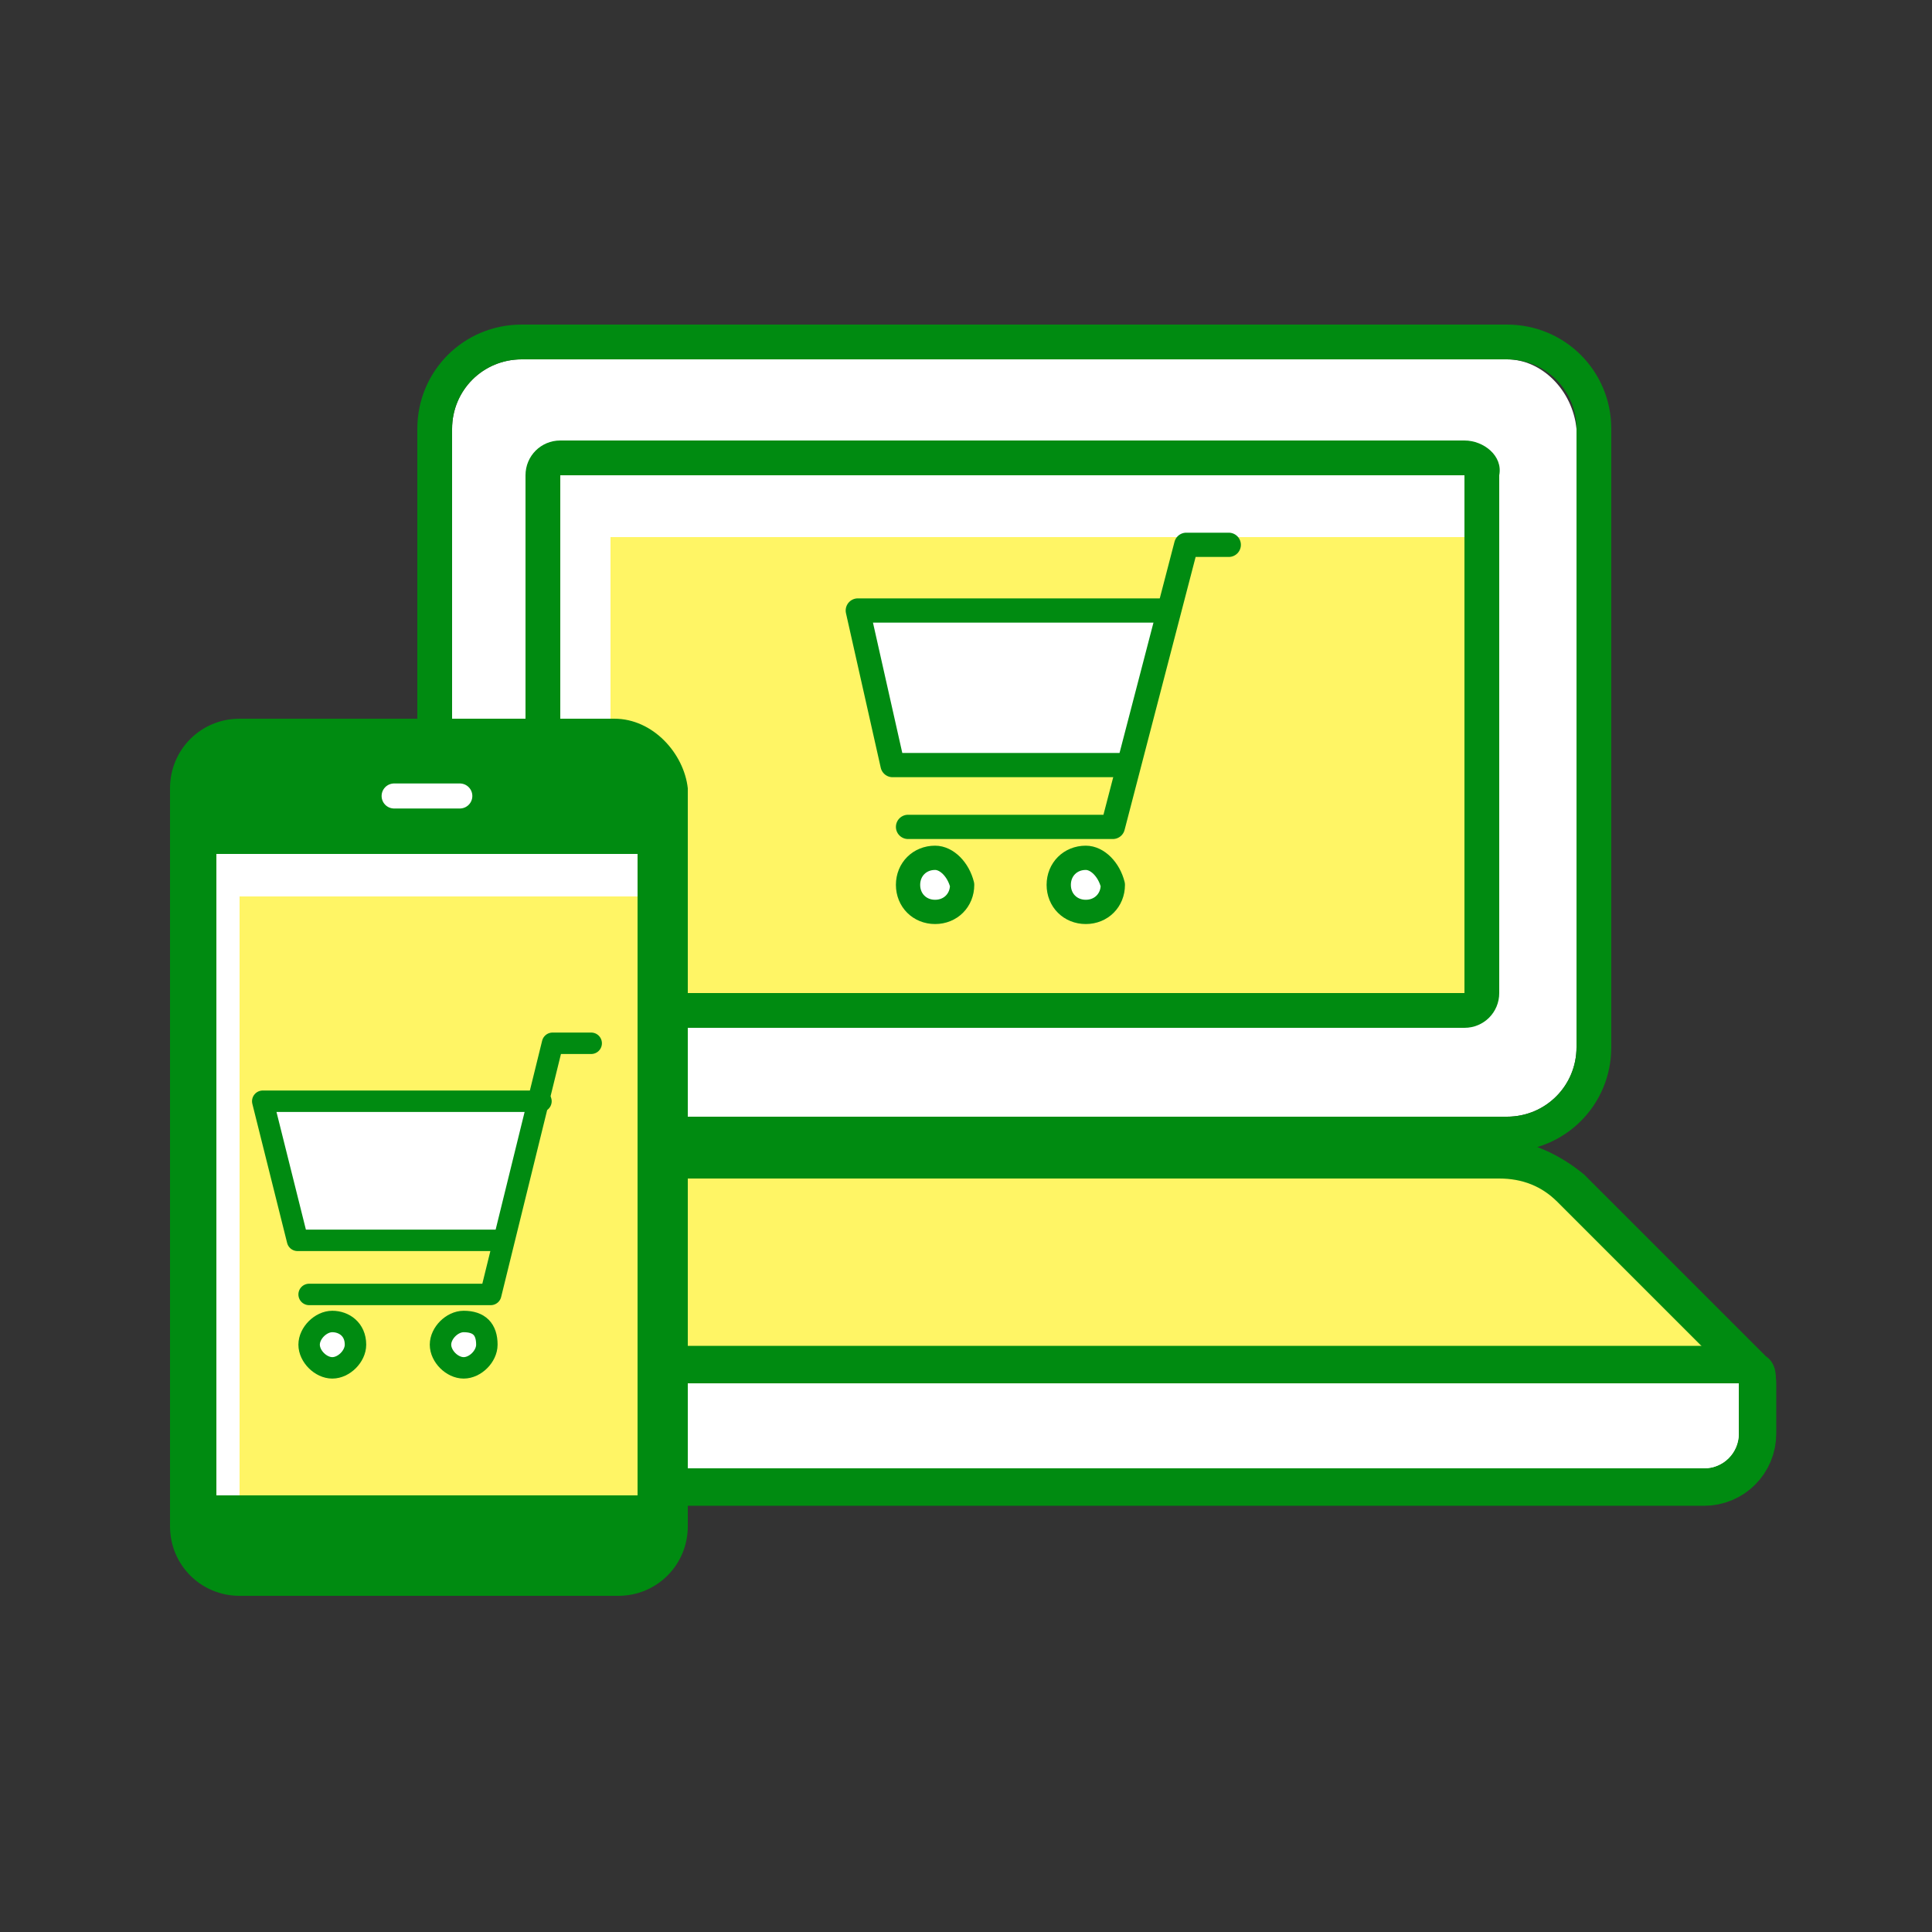
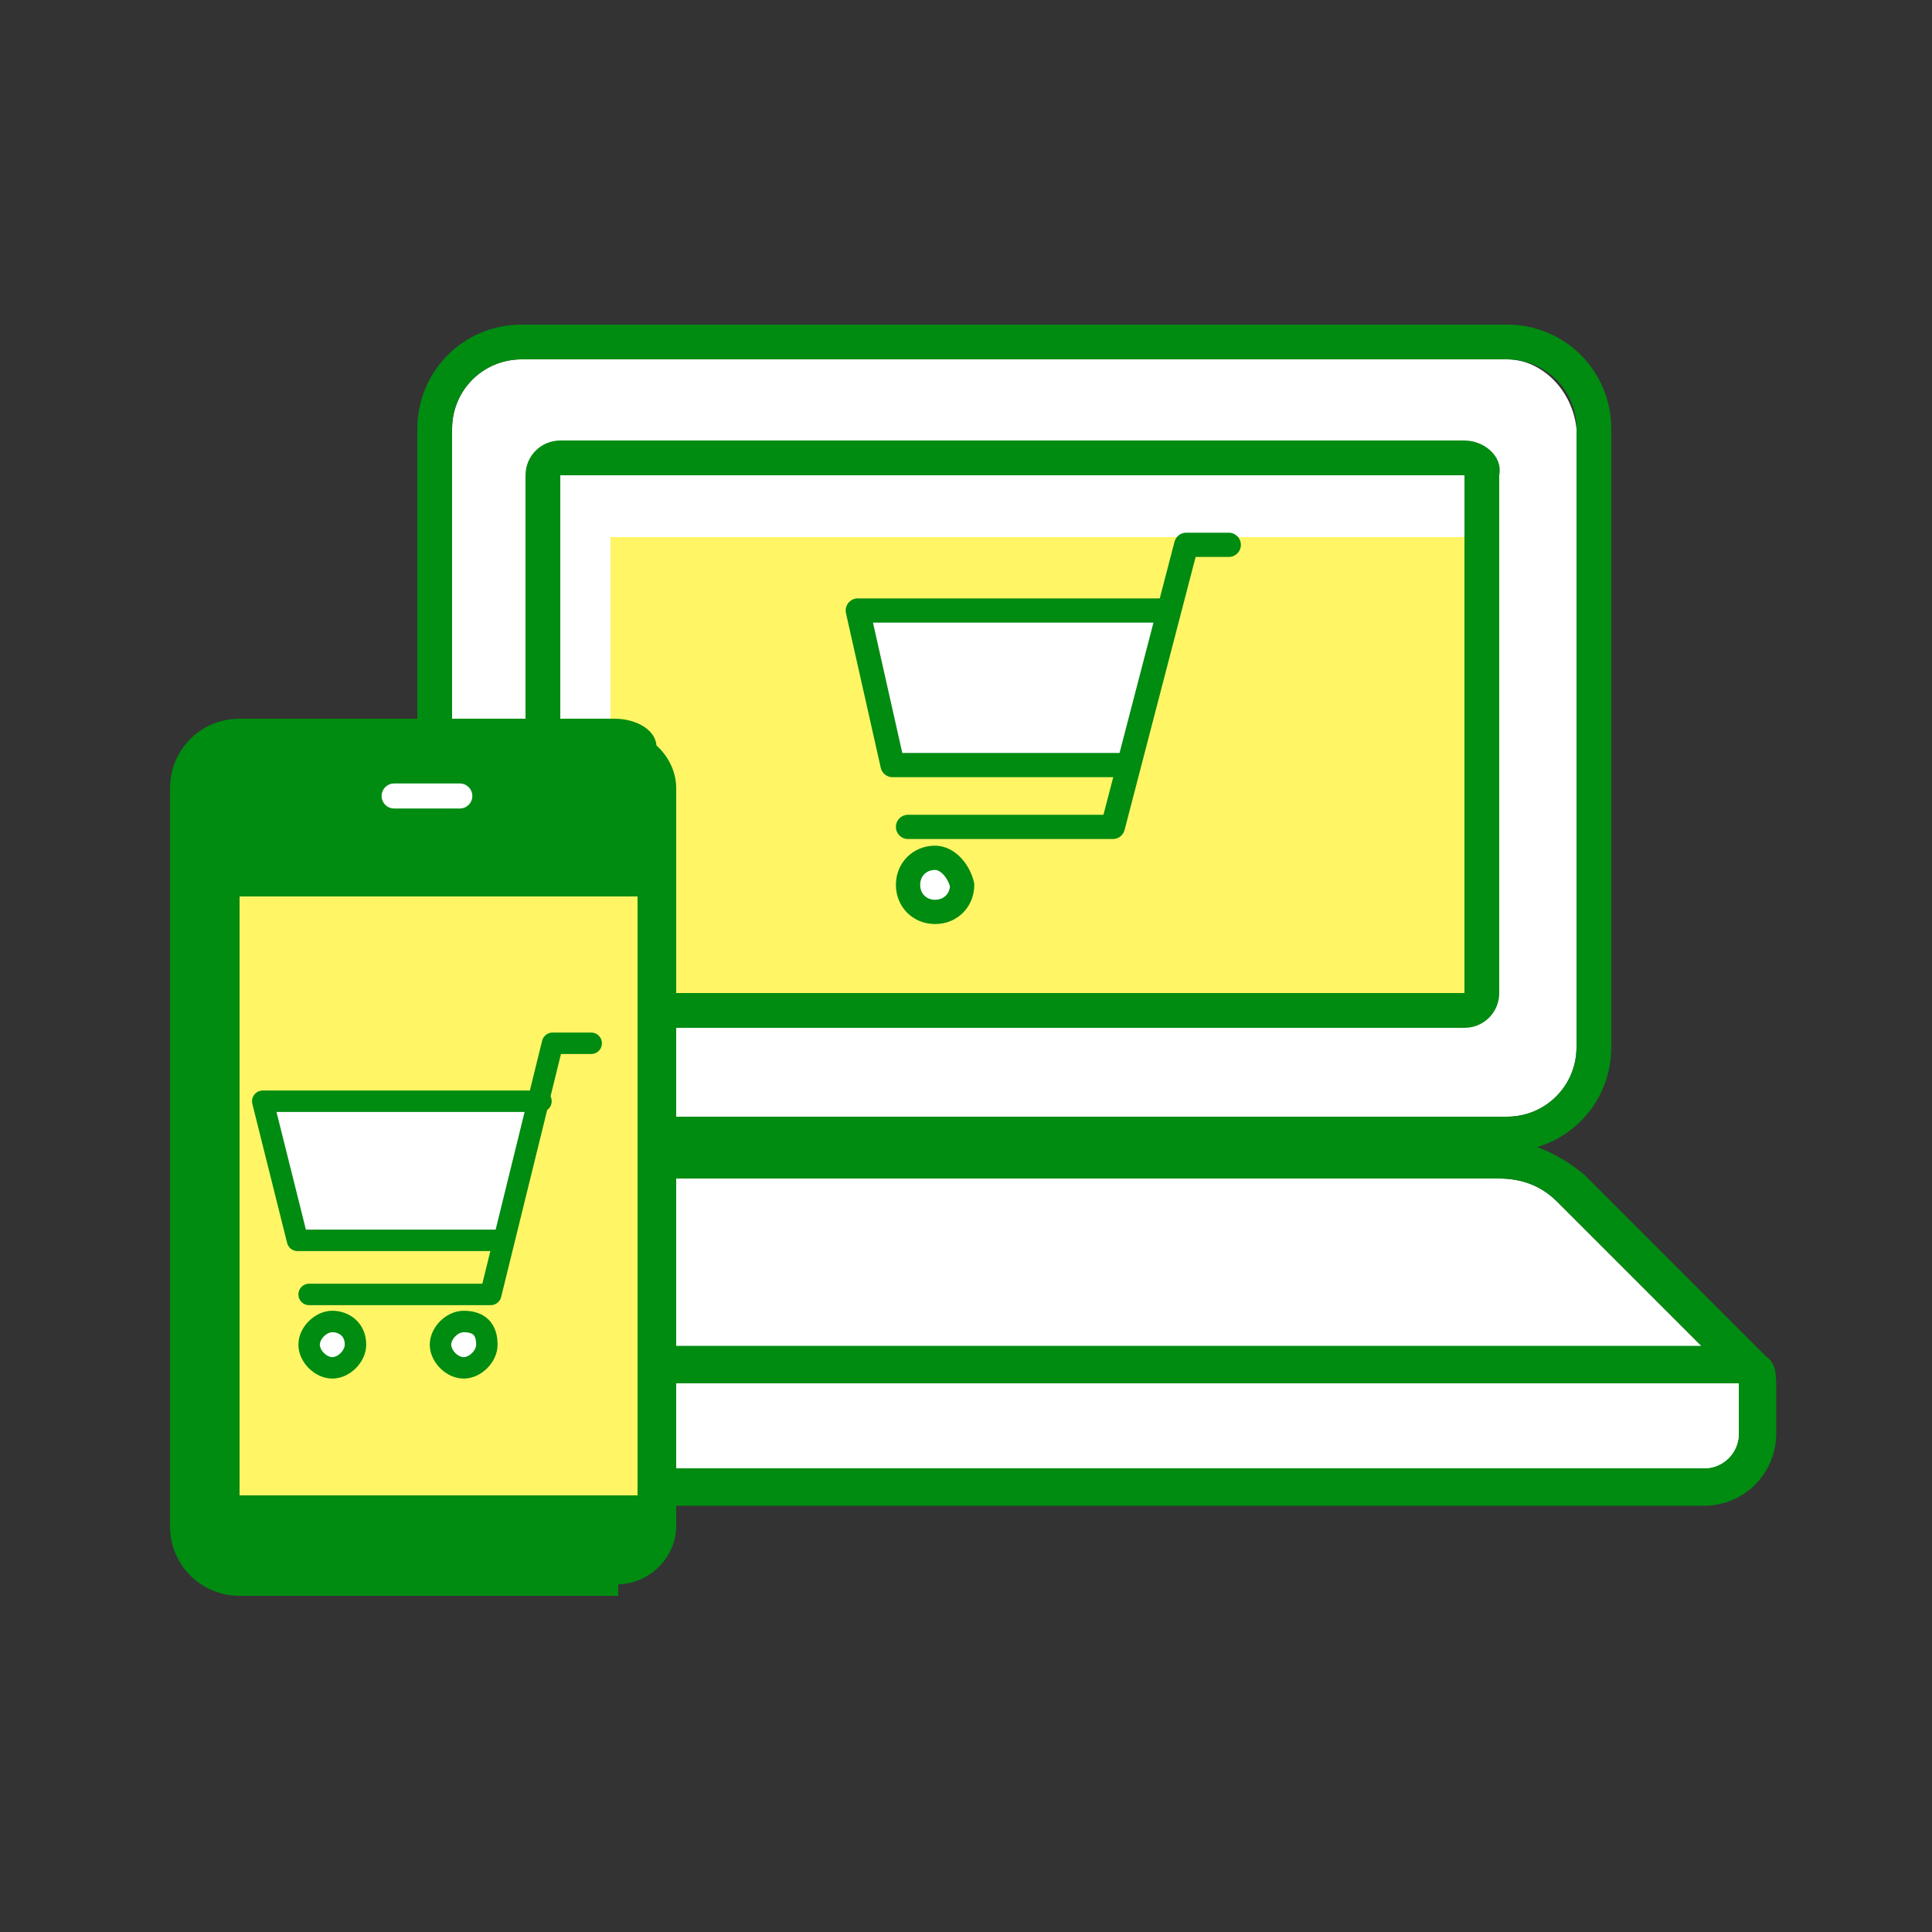
<svg xmlns="http://www.w3.org/2000/svg" version="1.1" id="レイヤー_1" x="0px" y="0px" viewBox="0 0 50 50" style="enable-background:new 0 0 50 50;" xml:space="preserve">
  <rect x="0" y="0" width="50" height="50" fill="#333333" stroke="none" />
  <style type="text/css">
	.st0{fill:#FFFFFF;}
	.st1{fill:#FFF565;}
	.st2{fill:#008B11;}
	.st3{fill:none;stroke:#008B11;stroke-width:1.939;stroke-linecap:round;stroke-linejoin:round;stroke-miterlimit:10;}
	.st4{fill:none;stroke:#008B11;stroke-width:0.628;stroke-linecap:round;stroke-linejoin:round;stroke-miterlimit:10;}
	.st5{fill:#FFFFFF;stroke:#008B11;stroke-width:0.628;stroke-linejoin:round;stroke-miterlimit:10;}
	.st6{fill:none;stroke:#231815;stroke-width:0.628;stroke-linecap:round;stroke-linejoin:round;stroke-miterlimit:10;}
	.st7{fill:none;stroke:#FFFFFF;stroke-width:0.648;stroke-linecap:round;stroke-linejoin:round;stroke-miterlimit:10;}
	.st8{fill:none;stroke:#008B11;stroke-width:0.555;stroke-linecap:round;stroke-linejoin:round;stroke-miterlimit:10;}
	.st9{fill:#FFFFFF;stroke:#008B11;stroke-width:0.555;stroke-linejoin:round;stroke-miterlimit:10;}
	.st10{fill:none;stroke:#231815;stroke-width:0.555;stroke-linecap:round;stroke-linejoin:round;stroke-miterlimit:10;}
</style>
  <g>
    <g>
      <path class="st0" d="M40.3,31.1c-0.4-0.4-0.9-0.6-1.5-0.6H13.6c-0.6,0-1.1,0.2-1.5,0.6l-4.7,4.7v1.1c0,0.6,0.5,1.1,1.1,1.1h35.4    c0.6,0,1.1-0.5,1.1-1.1v-1.1L40.3,31.1z" />
      <path class="st0" d="M39,9.3H13.5c-1,0-1.8,0.8-1.8,1.8v16c0,1,0.8,1.8,1.8,1.8H39c1,0,1.8-0.8,1.8-1.8v-16    C40.7,10.1,39.9,9.3,39,9.3z" />
      <rect x="15.8" y="13.9" class="st1" width="22.1" height="11.8" />
      <g>
        <path class="st2" d="M39,9.3c1,0,1.8,0.8,1.8,1.8v16c0,1-0.8,1.8-1.8,1.8H13.5c-1,0-1.8-0.8-1.8-1.8v-16c0-1,0.8-1.8,1.8-1.8H39      M39,8.4H13.5c-1.5,0-2.7,1.2-2.7,2.7v16c0,1.5,1.2,2.7,2.7,2.7H39c1.5,0,2.7-1.2,2.7-2.7v-16C41.7,9.6,40.5,8.4,39,8.4L39,8.4z" />
      </g>
      <g>
-         <path class="st1" d="M7.4,36.3c-0.2,0-0.4-0.1-0.4-0.3c-0.1-0.2,0-0.4,0.1-0.5l4.7-4.7c0.5-0.5,1.1-0.8,1.8-0.8h25.1     c0.7,0,1.4,0.3,1.8,0.8l4.7,4.7c0.1,0.1,0.2,0.3,0.1,0.5c-0.1,0.2-0.2,0.3-0.4,0.3H7.4z" />
        <path class="st2" d="M38.8,30.5c0.6,0,1.1,0.2,1.5,0.6l4.7,4.7H7.4l4.7-4.7c0.4-0.4,0.9-0.6,1.5-0.6H38.8 M38.8,29.5H13.6     c-0.8,0-1.6,0.3-2.2,0.9l-4.7,4.7c-0.3,0.3-0.4,0.7-0.2,1c0.1,0.4,0.5,0.6,0.9,0.6H45c0.4,0,0.7-0.2,0.9-0.6     c0.1-0.4,0.1-0.8-0.2-1L41,30.4C40.4,29.9,39.6,29.5,38.8,29.5L38.8,29.5z" />
      </g>
      <g>
        <path class="st2" d="M37.9,12.3v13.4H14.5V12.3H37.9 M37.9,11.4H14.5c-0.5,0-0.9,0.4-0.9,0.9v13.4c0,0.5,0.4,0.9,0.9,0.9h23.4     c0.5,0,0.9-0.4,0.9-0.9V12.3C38.9,11.8,38.4,11.4,37.9,11.4L37.9,11.4z" />
      </g>
      <g>
        <path class="st3" d="M44.1,38H8.3c-0.5,0-0.9-0.4-0.9-0.9v-1.3H45v1.3C45,37.6,44.6,38,44.1,38z" />
        <path class="st0" d="M44.1,38H8.3c-0.5,0-0.9-0.4-0.9-0.9v-1.3H45v1.3C45,37.6,44.6,38,44.1,38z" />
      </g>
      <g>
        <path class="st0" d="M44.1,38H8.3c-0.5,0-0.9-0.4-0.9-0.9v-1.3H45v1.3C45,37.6,44.6,38,44.1,38z" />
      </g>
      <g>
        <polygon class="st0" points="23.1,19.8 29.2,19.8 30.2,15.8 22.2,15.8    " />
        <g>
          <polyline class="st4" points="30.2,15.8 22.2,15.8 23.1,19.8 29.2,19.8     " />
          <polyline class="st4" points="23.5,21.4 28.8,21.4 30.7,14.1 31.8,14.1     " />
          <path class="st5" d="M24.2,22.2c-0.4,0-0.7,0.3-0.7,0.7c0,0.4,0.3,0.7,0.7,0.7c0.4,0,0.7-0.3,0.7-0.7      C24.8,22.5,24.5,22.2,24.2,22.2z" />
-           <path class="st5" d="M28.1,22.2c-0.4,0-0.7,0.3-0.7,0.7c0,0.4,0.3,0.7,0.7,0.7c0.4,0,0.7-0.3,0.7-0.7      C28.7,22.5,28.4,22.2,28.1,22.2z" />
        </g>
      </g>
    </g>
    <g>
      <path class="st0" d="M15.9,40.7H6.2c-0.7,0-1.2-0.5-1.2-1.2V20.4c0-0.7,0.5-1.2,1.2-1.2h9.8c0.7,0,1.2,0.5,1.2,1.2v19.1    C17.1,40.2,16.6,40.7,15.9,40.7z" />
      <g>
        <path class="st2" d="M6.2,41c-0.8,0-1.5-0.7-1.5-1.5V20.4c0-0.8,0.7-1.5,1.5-1.5h9.8c0.8,0,1.5,0.7,1.5,1.5v19.1     c0,0.8-0.7,1.5-1.5,1.5H6.2z" />
-         <path class="st2" d="M15.9,19.3c0.7,0,1.2,0.5,1.2,1.2v19.1c0,0.7-0.5,1.2-1.2,1.2H6.2c-0.7,0-1.2-0.5-1.2-1.2V20.4     c0-0.7,0.5-1.2,1.2-1.2H15.9 M15.9,18.6H6.2c-1,0-1.8,0.8-1.8,1.8v19.1c0,1,0.8,1.8,1.8,1.8h9.8c1,0,1.8-0.8,1.8-1.8V20.4     C17.7,19.5,16.9,18.6,15.9,18.6L15.9,18.6z" />
+         <path class="st2" d="M15.9,19.3c0.7,0,1.2,0.5,1.2,1.2v19.1c0,0.7-0.5,1.2-1.2,1.2H6.2c-0.7,0-1.2-0.5-1.2-1.2V20.4     c0-0.7,0.5-1.2,1.2-1.2H15.9 M15.9,18.6H6.2c-1,0-1.8,0.8-1.8,1.8v19.1c0,1,0.8,1.8,1.8,1.8h9.8V20.4     C17.7,19.5,16.9,18.6,15.9,18.6L15.9,18.6z" />
      </g>
      <g>
        <g>
-           <rect x="5.6" y="22.1" class="st0" width="10.9" height="16.6" />
-         </g>
+           </g>
        <rect x="6.2" y="23.2" class="st1" width="10.3" height="15.5" />
      </g>
      <line class="st7" x1="10.2" y1="20.6" x2="11.9" y2="20.6" />
      <g>
        <polygon class="st0" points="7.7,32.1 13,32.1 14,28.5 6.8,28.5    " />
        <g>
          <polyline class="st8" points="14,28.5 6.8,28.5 7.7,32.1 13,32.1     " />
          <polyline class="st8" points="8,33.5 12.7,33.5 14.3,27 15.3,27     " />
          <path class="st9" d="M8.6,34.2c-0.3,0-0.6,0.3-0.6,0.6c0,0.3,0.3,0.6,0.6,0.6c0.3,0,0.6-0.3,0.6-0.6C9.2,34.4,8.9,34.2,8.6,34.2      z" />
          <path class="st9" d="M12,34.2c-0.3,0-0.6,0.3-0.6,0.6c0,0.3,0.3,0.6,0.6,0.6c0.3,0,0.6-0.3,0.6-0.6C12.6,34.4,12.4,34.2,12,34.2      z" />
        </g>
      </g>
    </g>
  </g>
</svg>